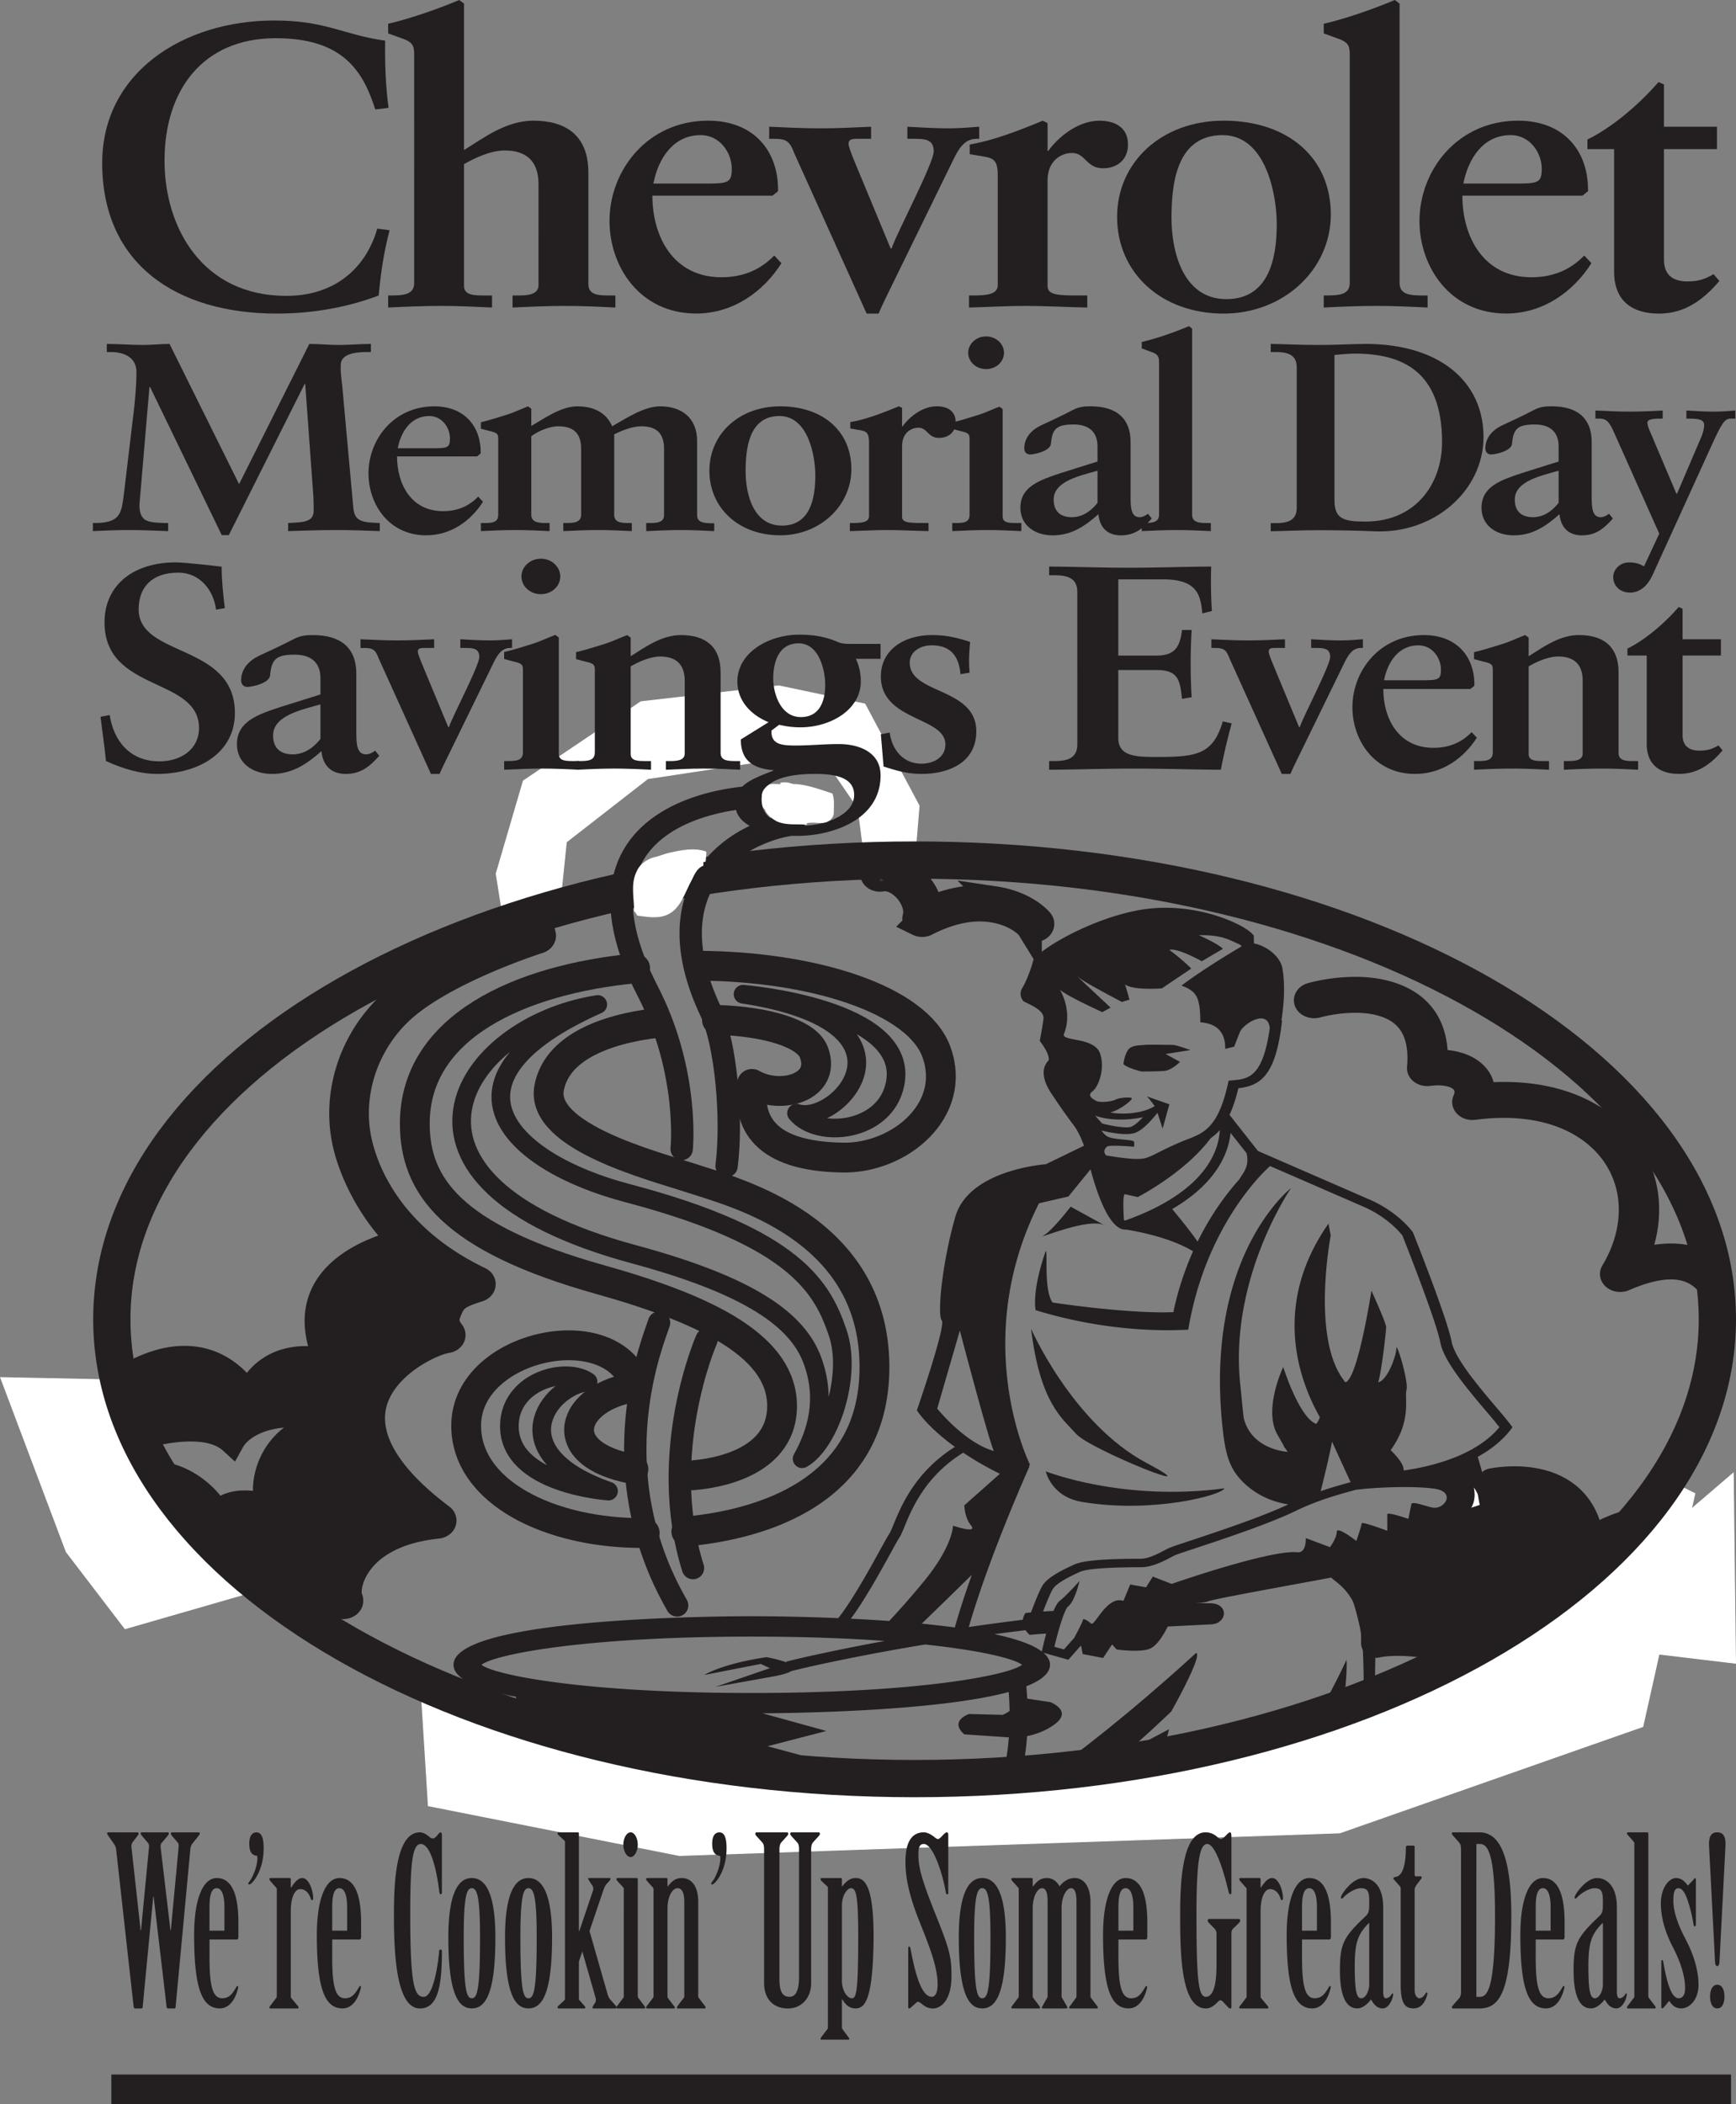
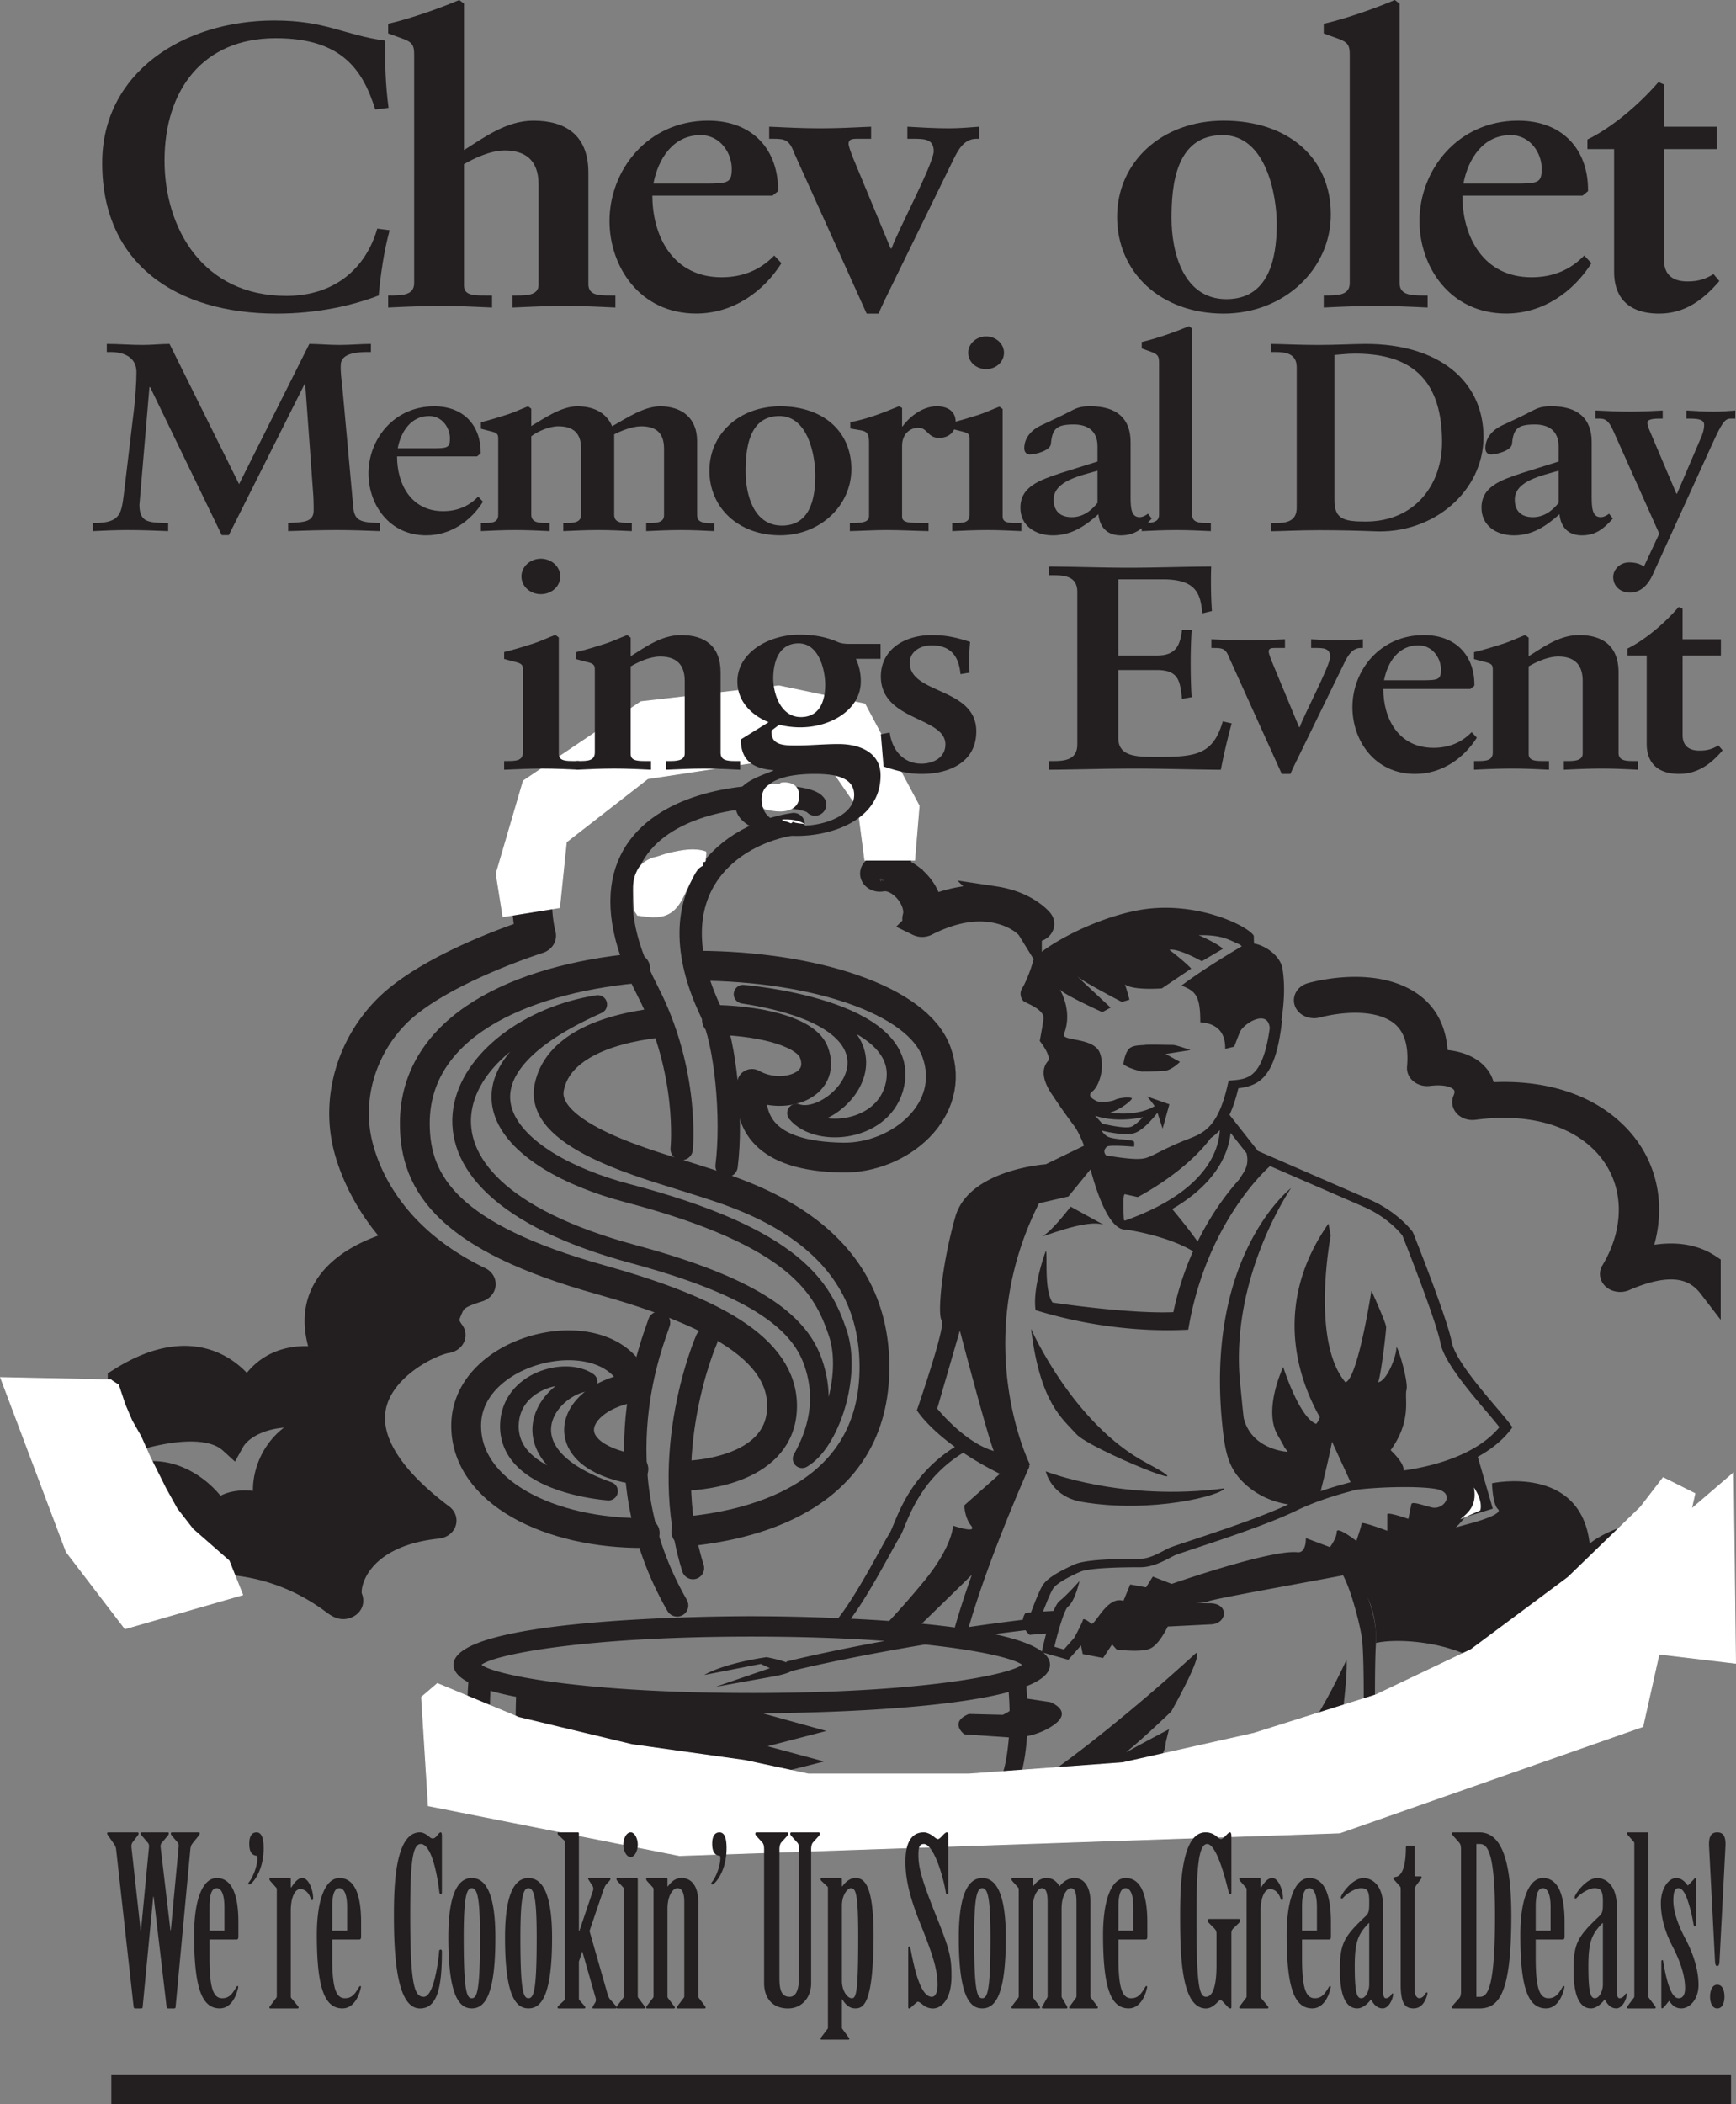
<svg xmlns="http://www.w3.org/2000/svg" width="232.935" height="282.27">
  <rect width="100%" height="100%" fill="#808080" stroke="none" />
  <defs>
    <clipPath id="a">
      <path d="M158 115h74.852v75H158Zm0 0" />
    </clipPath>
    <clipPath id="b">
      <path d="M220 197h12.852v27H220Zm0 0" />
    </clipPath>
    <clipPath id="c">
      <path d="M219 196h13.852v28H219Zm0 0" />
    </clipPath>
    <clipPath id="d">
-       <path d="M0 87h232.852v180H0Zm0 0" />
-     </clipPath>
+       </clipPath>
    <clipPath id="e">
      <path d="M213 55h19.852v25H213Zm0 0" />
    </clipPath>
    <clipPath id="f">
      <path d="M14 278h218.852v4.27H14Zm0 0" />
    </clipPath>
  </defs>
  <path fill="#231f20" d="M172.345 194.137c-.219-.278.09.207 0 0" />
  <path fill="#231f20" d="m202.732 191.73.21-.277-.206-.281c-.445-.61-1.168-1.461-2.008-2.45-2.2-2.59-5.52-6.503-5.945-8.734-.602-3.168-4.996-14.183-5.184-14.648l-.023-.059-.04-.05c-.077-.11-1.964-2.665-5.745-4.317l-15-6.527-3.817-4.844c.438-.934.836-2.098 1.184-3.566 2.914-.364 5.03-1.547 5.87-9.106l-.085-.004c.36-2.34.5-4.7.137-6.945-.254-1.594-2.121-3.059-3.817-3.364a16.132 16.132 0 0 1-.027-1.035c-.809-1.367-7.988-4.855-15.574-3.414-6.926 1.317-13.86 5.688-14.063 6.828-.094.532-.808 2.578-1.414 3.567a1.44 1.44 0 0 0 .102 1.742c.101.227 2.832 1.062 2.73 2.352-.047.605-.504 3.035-.504 3.035s1.313 1.593 1.211 2.578c-1.719 1.746.305 4.402.61 4.855a76.14 76.14 0 0 0 2.73 3.871c.563.743 1.04 1.809 1.39 2.743l-5.132 2.492s-10.32.683-12.14 7.054c-1.821 6.372-2.427 13.2-1.821 13.883.61.684-3.336 12.063-3.336 12.063s1.3 2.148 5.102 4.91c-5.313 3.34-7.192 7.887-8.204 10.344-.242.586-.449 1.09-.613 1.332-.223.336-.644 1.101-1.226 2.156-1.297 2.363-3.688 6.71-5.61 9.137a291.758 291.758 0 0 0-11.601-.258c-4.098 0-40.016.183-40.016 6.515 0 .903.727 1.676 1.984 2.344-.035.488-.07 1.098-.097 1.79l-4.051 1.331s-2.125 2.047.3 2.73c1.321.372 2.727.606 3.739.747.082 2.144.309 4.351.8 6.082h3.079c-.883-2.613-.996-7.774-.805-11.535 1.031.3 2.192.57 3.442.812-.086 2.278-.157 7.012.543 10.723l32.824-.031 7.969-2.02-7.59-2.047 7.89-2.047-8.562-2.367c5.77-.043 23.805-.375 33.023-2.86.059.759.106 1.63.121 2.548-.464.324-.91.515-.91.515l-4.554-.113c-2.73 1.137-.606 2.73-.606 2.73l5.973.407c-.14 1.77-.438 3.945-1 5.285h2.508c.535-1.508.808-3.723.933-5.45 1.074-.218 2.477-.671 3.723-1.605 2.43-1.824-.606-2.96-.606-2.96l-3.093-.466a41.72 41.72 0 0 0-.125-1.656c1.98-.781 3.18-1.73 3.18-2.886 0-.59-.317-1.125-.884-1.614l.352.098 2.43.684.562.16.332-.375 1.367-1.54.227 1.145 2.734.531 1.211-1.82.61.684s3.336.453 4.55-.153c.895-.445 1.68-1.691 2.313-2.933 1.75-.086 5.254-.262 5.832-.29 2.2-.113 2.45-2.94-.356-2.827l-1.761-.036c.66-.015 1.289-.058 1.66-.21.898-.368 10.523-2.063 18.144-3.5 1.114 2.007 2.461 7.214 2.594 9.007.403 5.492-.004 17.88-.004 18.012l1.82-.031c0-.13-.296-12.766 0-17.922.208-3.559-1.44-7.258-2.617-9.406 1.164-.227 2.254-.438 3.227-.637 7.484-1.516 11.328-6.828 11.328-6.828l3.742-1.137-2.02-6.957c1.696-.934 3.262-2.133 4.45-3.684zm-37.613-39.765 2.144 2.722c.414 1.801-.426 2.567-.996 3.532-.004.004 0 .004-.004.004-1.644 1.84-3.742 4.605-5.57 8.328-1.078-1.563-2.762-3.598-3.41-4.371 6.125-3.559 7.582-7.707 7.836-10.215zm-14.188 11.77c-.039-.024-.082-.063-.125-.098-.066-1.075-.18-3.504.137-3.446l1.719.38s6.308-3.223 9.796-7.91a6.52 6.52 0 0 0 1.215-1.075c-.132 2.754-1.87 8.293-12.742 12.148zm-8.183-25.012c1.113-2.743-.145-5.336-.54-5.993.692.766 5.7 3.036 5.7 3.036l1.113-.61s-5.059-4.703-4.352-4.097c.868.746 5.868 3.34 5.868 3.34l1.011-.305c-.304-1.211-.605-2.047-.605-2.047 1.11.836 4.953.531 4.953.531l3.945-2.656s-.91-.984-2.933-2.504c1.113-.305 4.351 1.52 4.351 1.52l2.832-1.672s-.508-.606-3.238-1.82c3.137-.075 4.148.683 5.262 1.14.215.086.375.207.5.344-2.028 1.199-5.492 3.32-8.086 5.27 1.922.757 2.527 1.363 2.527 4.929 3.34.226 3.34 2.73 3.34 3.566l1.21-.304s.653-1.73.81-2.047c.554-1.106 3.703-3.028 3.96-.446-.93 6.63-2.89 6.817-4.964 7.012l-.559.051-.094.422c-1.3 5.844-3.222 6.59-5.449 7.449a32 32 0 0 0-.848.34 42.747 42.747 0 0 0-2.902 1.351c-.883.446-1.52.766-2.07.868-.871.164-2.465.035-5.074-.407-.489-.562-.094-.972.097-1.164.305-.304 3.64 0 3.64 0s.102-.379 0-.683c-.1-.305-2.679-.223-3.538-.684-.348-.183-.621-.515-.809-.805 1.094.266 3.38.73 4.52.301 1.191-.445 2.566-2.148 2.98-2.691l.692 2.133.91-3.262-3.035-1.063c.226.172.789.93 1.062 1.305-1.473.914-3.906 1.2-5.969.863 1.563-.457 3.118-1.824 2.887-1.937-.305-.152-1.621-.078-2.226.226-.606.301-2.125.38-2.528.153-.406-.23-1.316-.684-.508-1.293.809-.606 1.72-3.031 1.012-5.082-.762-2.207-5.16-1.59-4.855-2.578zm4.203 10.937c1.941.672 4.425.63 6.41.195-.54.579-1.137 1.114-1.578 1.282-.645.242-2.602-.094-3.895-.43-.312-.344-.633-.703-.937-1.047zm-21.196 39.285 3.036-10.468s3.64 13.882 4.55 16.156c-3.945-1.137-7.586-5.688-7.586-5.688zm-6.265 19.403c.547-.996.976-1.782 1.176-2.082.218-.325.425-.82.707-1.504.972-2.367 2.789-6.77 7.87-9.899a44.223 44.223 0 0 0 4.919 2.828l-4.766 4.227s0 1.59.91 2.73c.91 1.137-2.43 0-2.43 0s0 2.73-3.94 7.508a108.676 108.676 0 0 1-4.626 5.278 210.17 210.17 0 0 0-5.148-.305c1.687-2.254 3.586-5.613 5.328-8.781zm4.187 9.445c2.063-2 5.086-4.938 6.723-6.555-.84 2.36-1.637 4.774-2.285 7.063-1.434-.192-2.926-.36-4.438-.508zm-22.804 9.3c-22.575 0-34.57-2.421-36.266-3.784 1.695-1.364 13.691-3.782 36.266-3.782 6.945 0 12.89.227 17.84.586-6.188 1.137-10.7 2.157-12.255 2.535-.453.114-.812.2-.953.227l.043.125c-1.09-.43-2.703-.715-2.703-.715-6.07.91-8.347 2.39-8.347 2.39l7.586-1.48 1.214.57-7.28 2.5c.097-.015.972-.175 7.585-1.363 1.406-.25 2.207-.507 2.602-.757l.82-.196c1.953-.48 8.414-1.926 17.09-3.36 7.726.821 12.05 1.942 13.02 2.72-1.696 1.363-13.692 3.785-36.262 3.785zm39.003-5.925-.082.363c-1.257-.96-3.527-1.722-6.363-2.332a270.57 270.57 0 0 1 4.18-.527c.258.39.547.625.547.625a65.792 65.792 0 0 1 2.215-.172 50.661 50.661 0 0 0-.497 2.043zm52.332-18.95c-.964-.179-2.73-.91-2.832-.452-.097.453-.402 1.972-.402 1.972s-2.832-.988-2.832-.61v2.204s-3.441-1.293-3.441-.988c0 .304-.707 2.351-.707 2.351s-2.63-2.047-2.63-1.215c0 .836-.91 2.051-.91 2.051l-3.238-1.215s.09 2.024-1.113 1.899c-3.64-.383-16.89 4.246-16.89 4.246l-2.528-.984-.91 1.441-2.125-.379-.91 2.2c-2.227-.759-3.844 3.488-4.352 3.034-.504-.457-.984-.664-1.062-.55-.07.379-.79 1.734-1.192 2.476l-1.379 1.555-1.277-.36c.555-2.378 1.367-4.996 1.813-5.378.945-.711 1.558-3.446 1.558-3.446-.496.555-1.933 2.118-2.637 2.645-.289.215-.578.723-.851 1.37-.375.02-.875.044-1.403.079.43-1.129 1.012-2.57 1.344-3.07.594-.89 2.899-1.93 3.656-2.27.5-.222 2.22-.601 8.106-.601 1.531 0 3.059-.809 4.074-1.344.16-.086.317-.164.445-.23.223-.114 1.54-.547 2.938-1.012 3.668-1.215 9.805-3.25 13.437-5.016 2.817-1.363 5.68-2.156 7.391-2.625.215-.059.399-.113.567-.16 3.203-.395 8.308-.52 10.699-.121 2.73.457 1.215 2.808-.407 2.504zm-13.476-8.831c.922 2.015 2.195 4.785 2.488 5.43l-.394.109c-.934.258-2.203.61-3.621 1.094.336-1.313 1.097-4.36 1.527-6.633zm9.613 3.86c0-.567-.304-1.31-1.75-2.727 2.883-3.985 1.82-6.942 2.125-8.079.305-1.14-1.363-6.601-1.363-5.578 0 1.024-1.215 4.325-2.43 4.555.457-1.48 1.063-6.828 1.063-7.398 0-.57-1.973-4.895-1.973-4.895s-1.82 11.836-3.488 12.293c-4.703-5.578-1.973-19.688-1.973-19.688l-.305-1.593c-8.23 11.765-3.168 22.383-1.152 25.972-.176.457-.355.786-.516.883-2.285-.902-4.402-7.625-4.402-7.625s-2.73 5.692-.758 9.106c.645 1.113.868 1.53.922 1.664.078.097.211.277.446.61 0 0-4.833-.227-5.907-4.52-.152-1.188-.265-2.598-.468-4.524-1.5-14.234 6.746-26.238 6.828-26.348 0 0-11.985 9.22-9.102 33.004.395 3.25 1.082 4.95 2.774 6.567 1.98 1.89 4.257 2.61 5.945 2.87-3.567 1.684-9.418 3.626-12.953 4.802-1.965.648-2.848.945-3.168 1.105-.145.07-.305.156-.477.246-.855.453-2.152 1.137-3.2 1.137-4.901 0-7.726.242-8.886.762-1.601.722-3.531 1.683-4.23 2.738-.465.695-1.207 2.617-1.61 3.7a15.62 15.62 0 0 0-.746.081 2.122 2.122 0 0 0-.347.906c-2.485.301-4.914.63-7.25.973 2.793-9.676 8.097-21.45 8.156-21.574l-.11-.024.157-.195s-8.196-16.387 1.215-35.047l3.945-.91 2.969-3.644c.851 3.164 2.254 7.175 4.047 7.949l-.04.02s.047.003.13.015c.12.047.245.078.37.09l.223.023.055-.016c1.73.278 5.996 1.106 8.972 2.91a40.475 40.475 0 0 0-2.644 8.165c-5.867.246-15.66-1.203-16.207-1.29-1.215-1.706-.613-6.863-.914-6.906 0 0-1.82 4.86-1.363 7.93 10.015 3.074 18.207 2.734 20.484 2.617 2.426-14.562 10.887-21.875 10.973-21.941l-.036-.024 12.653 5.504c3.148 1.375 4.886 3.5 5.144 3.828.352.887 4.543 11.454 5.106 14.422.472 2.473 3.765 6.356 6.172 9.188a69.697 69.697 0 0 1 1.738 2.101c-3.258 3.954-9.5 5.34-12.844 5.809" />
  <path fill="#231f20" d="M96.017 226.27v-.004c-.02.008 0 .004 0 .004m52.191-61.907-4.55-2.504s-2.426 3.188-3.64 3.871c-1.216.684 6.065-2.503 8.19-1.367m-9.858 13.883s5.577 12.711 15.472 17.98c9.41 5.008-7.586-1.82-9.406-3.867-1.82-2.05-4.856-4.097-6.067-14.113m1.973 19.117s10.316 4.098 23.969 2.278c-.301.91-9.708 3.414-19.114 1.82-4.156-.703-4.855-4.098-4.855-4.098m10.418-54.621s.101-1.137.605-1.894c.508-.758 1.922-.61 2.227-.684.3-.074 3.437 0 3.844 0 .402 0 2.324.684 2.324.684l-3.336.53 1.922 1.063s-1.114 1.137-2.125 1.211c-1.012.078-3.035.078-3.035.078s-1.922-.457-2.426-.988m9.761 78.973c-8.703 7.953-16.41 13.933-20.355 16.617h12.871c3.578-2.422 3.387-4.555 3.387-4.555l.453-1.82s-3.621 1.895-5.797 3.113c2.29-1.824 6.102-5.5 6.102-5.5s4.25-7.511 3.34-7.855m17.042 16.617c1.34-2.363 2.38-6.828 2.38-6.828s.906-6.258.757-8.875c-3.562 7.676-7.383 13.094-9.98 15.703h6.843" />
  <path fill="#fff" d="m195.931 203.805 2.692-1.207s.44-1.16-.856-3.07c.496 2.593-1.016 3.542-1.836 4.277" />
  <path fill="#231f20" d="M200.2 198.957s11.887-2.578 13.102 8.117c2.274-2.047 10.469-5.12 14.867-1.594v12.747s-11.074-2.504-14.566 8.648c-4.703-2.844-9.71-.34-10.922 1.367-1.824-7.625-14.113-8.773-18.058-7.863.304-10.012-7.735-10.574-3.641-10.574 4.098 0 6.879-2.2 10.117-3.563 1.719-.726 6.473-1.972 6.473-1.972s4.199-1.141 3.437-1.82c-.758-.684-.808-3.493-.808-3.493" />
-   <path fill="none" stroke="#231f20" stroke-linecap="round" stroke-linejoin="round" stroke-width="4" d="M200.2 198.957s11.887-2.578 13.102 8.117c2.274-2.047 10.469-5.12 14.867-1.594v12.747s-11.074-2.504-14.566 8.648c-4.703-2.844-9.71-.34-10.922 1.367-1.824-7.625-14.113-8.773-18.058-7.863.304-10.012-7.735-10.574-3.641-10.574 4.098 0 6.879-2.2 10.117-3.563 1.719-.726 6.473-1.972 6.473-1.972s4.199-1.141 3.437-1.82c-.758-.684-.808-3.493-.808-3.493zm0 0" />
  <path fill="#231f20" d="M229.384 169.75a8.36 8.36 0 0 0-1.996-.969c-2.191-.719-4.789-.633-7.746.258 2.719-6.176 1.668-12.703-2.945-17.14-4.121-3.97-10.332-5.766-17.621-5.153.09-1.117-.332-2.156-1.254-2.965-1.145-1.008-2.946-1.523-5.051-1.5.09-3.824-1.297-6.582-4.14-8.191-5.145-2.914-12.38-.863-12.708-.778-.632.168-.96.692-.738 1.165.227.472.922.718 1.555.55h-.004c.07-.015 6.347-1.808 10.437.52 2.399 1.363 3.45 3.941 3.117 7.668-.023.277.122.547.399.734.273.188.648.27 1.012.223 1.906-.238 3.421.043 4.277.793.723.637.887 1.574.441 2.574-.136.305-.047.64.235.883.28.242.707.355 1.129.3 7.101-.949 13.136.579 16.996 4.294 4.625 4.453 5.218 11.32 1.511 17.5-.218.359-.097.785.293 1.05.395.262.97.309 1.426.11 3.457-1.512 6.281-1.926 8.399-1.227 1.164.383 2.156 1.113 2.976 2.18v-2.879" />
  <g clip-path="url(#a)" transform="translate(.087)">
    <path fill="none" stroke="#231f20" stroke-width="3" d="M229.297 169.75a8.36 8.36 0 0 0-1.996-.969c-2.192-.719-4.79-.633-7.746.258 2.718-6.176 1.668-12.703-2.946-17.14-4.12-3.97-10.332-5.766-17.62-5.153.09-1.117-.333-2.156-1.255-2.965-1.144-1.008-2.945-1.523-5.05-1.5.09-3.824-1.297-6.582-4.141-8.191-5.145-2.914-12.379-.863-12.707-.778-.633.168-.961.692-.738 1.165.226.472.922.718 1.554.55h-.004c.07-.015 6.348-1.808 10.438.52 2.398 1.363 3.45 3.941 3.117 7.668-.023.277.121.547.399.734.273.188.648.27 1.011.223 1.907-.238 3.422.043 4.278.793.722.637.886 1.574.441 2.574-.137.305-.047.64.234.883.282.242.707.355 1.13.3 7.1-.949 13.136.579 16.995 4.294 4.625 4.453 5.22 11.32 1.512 17.5-.219.359-.098.785.293 1.05.395.262.969.309 1.426.11 3.457-1.512 6.281-1.926 8.398-1.227 1.164.383 2.157 1.113 2.977 2.18zm0 0" />
  </g>
  <path fill="#231f20" d="M133.466 120.633c-2.734-.414-5.66.039-8.718 1.336-.137-1.57-1.125-3.258-2.672-4.387a5.966 5.966 0 0 0-2.211-1.02c1.367-2.113 1.843-6.406.406-10.113-1.672-4.316-7.176-11.137-25.25-8.3-8.961 1.41-15.605 4.538-19.742 9.3-6.14 7.067-4.848 15.442-4.363 17.664-2.856.95-13.895 4.871-19.125 10.168-4.872 4.934-6.918 12-5.34 18.45.855 3.492 3.136 8.585 7.476 12.87-3.426.86-15.261 4.454-9.953 16.083-7.281-1.707-10.164 2.96-10.621 4.668-1.215-2.164-6.523-8.875-17.145-2.164v8.308s10.622-4.098 14.868-.226c1.52-2.735 7.132-5.122 14.418-2.278-9.106-.113-11.078 8.762-9.106 11.492-2.43-1.25-6.37-1.136-7.133.91-1.062-2.617-6.675-7.964-12.894-4.55v11.43c-.051.015-.102.035-.153.054v1.524c10.446-4.04 20.43-3.063 28.5 2.906.708.523 1.176.87 1.844.558.196-.09.617-.367.36-.945-.32-.723-.164-2.992 1.668-5.2 1.437-1.737 4.363-3.933 10.136-4.53.34-.036.63-.211.739-.457.109-.246.023-.52-.22-.704-7.679-5.757-10.706-11.367-8.745-16.218 1.836-4.551 7.535-7.215 9.492-7.512.289-.043.531-.187.652-.387a.536.536 0 0 0-.039-.62c-1.054-1.388-.722-2.157-.16-3.411.586-1.316 1.496-1.719 3.773-2.45.31-.1.52-.32.551-.573.028-.25-.133-.493-.418-.63-11.226-5.402-14.953-13.5-16.101-18.195-1.489-6.09.433-12.754 5.011-17.39 5.614-5.68 18.91-9.899 19.043-9.942.403-.129.63-.453.54-.773-.028-.094-2.61-9.625 3.98-17.195 3.863-4.442 10.117-7.368 18.578-8.7 14.813-2.324 20.484 2.11 22.629 6.235 2.594 4.984.71 10.379-.293 10.828 0 0 .004-.004.02-.008-.454.125-.692.496-.551.84.144.347.62.547 1.09.46 1.062-.199 2.035.368 2.52.72 1.558 1.14 2.452 3.132 2.034 4.538-.078.274.07.555.38.715a1.17 1.17 0 0 0 1.023 0c3.18-1.625 6.152-2.242 8.836-1.843 3.421.507 4.945 2.312 4.96 2.336v-.004c.274.316.836.406 1.258.203.422-.207.543-.633.27-.946-.09-.105-1.926-2.297-6.102-2.925" />
  <path fill="none" stroke="#231f20" stroke-width="3.5" d="M133.466 120.633c-2.734-.414-5.66.039-8.718 1.336-.137-1.57-1.125-3.258-2.672-4.387a5.966 5.966 0 0 0-2.211-1.02c1.367-2.113 1.843-6.406.406-10.113-1.672-4.316-7.176-11.137-25.25-8.3-8.961 1.41-15.605 4.538-19.742 9.3-6.14 7.067-4.848 15.442-4.363 17.664-2.856.95-13.895 4.871-19.125 10.168-4.872 4.934-6.918 12-5.34 18.45.855 3.492 3.136 8.585 7.476 12.87-3.426.86-15.261 4.454-9.953 16.083-7.281-1.707-10.164 2.96-10.621 4.668-1.215-2.164-6.523-8.875-17.145-2.164v8.308s10.622-4.098 14.868-.226c1.52-2.735 7.132-5.122 14.418-2.278-9.106-.113-11.078 8.762-9.106 11.492-2.43-1.25-6.37-1.136-7.133.91-1.062-2.617-6.675-7.964-12.894-4.55v11.43c-.051.015-.102.035-.153.054v1.524c10.446-4.04 20.43-3.063 28.5 2.906.708.523 1.176.87 1.844.558.196-.09.617-.367.36-.945-.32-.723-.164-2.992 1.668-5.2 1.437-1.737 4.363-3.933 10.136-4.53.34-.036.63-.211.739-.457.109-.246.023-.52-.22-.704-7.679-5.757-10.706-11.367-8.745-16.218 1.836-4.551 7.535-7.215 9.492-7.512.289-.043.531-.187.652-.387a.536.536 0 0 0-.039-.62c-1.054-1.388-.722-2.157-.16-3.411.586-1.316 1.496-1.719 3.773-2.45.31-.1.52-.32.551-.573.028-.25-.133-.493-.418-.63-11.226-5.402-14.953-13.5-16.101-18.195-1.489-6.09.433-12.754 5.011-17.39 5.614-5.68 18.91-9.899 19.043-9.942.403-.129.63-.453.54-.773-.028-.094-2.61-9.625 3.98-17.195 3.863-4.442 10.117-7.368 18.578-8.7 14.813-2.324 20.484 2.11 22.629 6.235 2.594 4.984.71 10.379-.293 10.828 0 0 .004-.004.02-.008-.454.125-.692.496-.551.84.144.347.62.547 1.09.46 1.062-.199 2.035.368 2.52.72 1.558 1.14 2.452 3.132 2.034 4.538-.078.274.07.555.38.715a1.17 1.17 0 0 0 1.023 0c3.18-1.625 6.152-2.242 8.836-1.843 3.421.507 4.945 2.312 4.96 2.336v-.004c.274.316.836.406 1.258.203.422-.207.543-.633.27-.946-.09-.105-1.926-2.297-6.102-2.925zm0 0" />
  <path fill="none" stroke="#231f20" stroke-linecap="round" stroke-linejoin="round" stroke-width="3" d="M88.431 177.414c-.61 2.047-8.195 19.496 2.426 37.93m3.945-35.656s-6.676 15.171-1.82 30.648m4.512-53.938c.812-6.386-.094-16.425-2.121-20.71-7.7-16.274 2.691-23.899 11.113-25.149" />
  <path fill="none" stroke="#231f20" stroke-linecap="round" stroke-linejoin="round" stroke-width="3" d="M109.369 107.922c-1.668-2.504-37.024-3.188-22.457 25.035 5.617 10.879 4.554 21.164 4.554 21.164" />
  <path fill="none" stroke="#231f20" stroke-linecap="round" stroke-linejoin="round" stroke-width="4" d="M85.224 129.89c-15.535 1.5-29.566 7.856-29.566 20.82 0 8.243 4.758 15.302 24.883 20.938 14.75 4.13 24.546 9.149 24.394 17.125-.152 8.114-10.434 9.137-13.168 9.176" />
  <path fill="none" stroke="#231f20" stroke-linecap="round" stroke-linejoin="round" stroke-width="4" d="M84.99 197.063c-11.067-2-8.387-9.801.402-11.032-3.059-9.84-22.656-5.722-22.84 5.035-.152 9.098 11.324 14.692 23.957 14.567" />
  <path fill="none" stroke="#231f20" stroke-linecap="round" stroke-linejoin="round" stroke-width="4" d="M92.091 205.43c7.59-.723 25.418-3.989 25.242-22.325-.175-18.503-18.738-23.144-24.457-25.027-5.109-1.683-20.41-5.566-19.195-12.14.977-5.266 7.2-7.872 14.547-8.735m7.972-.398c6.75.21 12.06 1.843 13.005 4.343 1.753 4.641-4.372 6.48-8.309 4.243-.586 5.07 1.52 9.722 12.207 9.886 7.59.114 15.363-6.336 12.559-14.14-2.555-7.114-16.649-11.516-31.922-11.598" />
-   <path fill="none" stroke="#231f20" stroke-linecap="round" stroke-linejoin="round" stroke-width="2.5" d="M106.873 149.313c5.418 1.906 18.308-12.028-7.172-15.954 0 0 22.488 1.805 20.398 12.051-1.32 6.496-10.36 7.36-13.226 3.903zm-27.965 36.031c-5.41.61-11.918 9.523 2.742 14.668 0 0-13.52-.88-13.3-8.895.16-5.91 7.554-7.847 10.558-5.773zm1.3-50.61c-18.535 2.903-31.48 23.7 4.79 33.496 15.597 4.211 22.039 8.805 24.035 14.313 1.863 5.129.586 9.562-1.407 13.129 3.7-2.09 6.75-11.117 4.778-16.895-2.024-5.918-5.465-12.746-28.223-18.738-16.207-4.266-26.492-15.262-3.973-25.305zm0 0" />
+   <path fill="none" stroke="#231f20" stroke-linecap="round" stroke-linejoin="round" stroke-width="2.5" d="M106.873 149.313c5.418 1.906 18.308-12.028-7.172-15.954 0 0 22.488 1.805 20.398 12.051-1.32 6.496-10.36 7.36-13.226 3.903zm-27.965 36.031c-5.41.61-11.918 9.523 2.742 14.668 0 0-13.52-.88-13.3-8.895.16-5.91 7.554-7.847 10.558-5.773m1.3-50.61c-18.535 2.903-31.48 23.7 4.79 33.496 15.597 4.211 22.039 8.805 24.035 14.313 1.863 5.129.586 9.562-1.407 13.129 3.7-2.09 6.75-11.117 4.778-16.895-2.024-5.918-5.465-12.746-28.223-18.738-16.207-4.266-26.492-15.262-3.973-25.305zm0 0" />
  <path fill="#fff" stroke="#fff" stroke-width=".12" d="m15.869 185.695.91 2.73.91 2.126 1.21 2.125 1.216 2.73 2.125 4.25 1.515 2.73 2.125 2.731 2.43 2.125 2.426 2.125 1.82 4.551-15.777 4.55-7.89-10.316-8.802-23.367 14.868.305" />
  <path fill="#fff" d="m56.568 227.648 2.125-1.82 10.922 4.55 15.176 3.642 15.171 2.125 8.496 1.82h21.543l20.637-1.516 17.598-3.945 16.387-5.16 12.746-6.067 13.047-9.71 9.71-9.407 3.036-3.945 4.25 2.125-6.98 31.254-40.661 14.261-88.61 3.036-33.683-6.676-.91-14.567" />
  <path fill="none" stroke="#fff" stroke-width=".12" d="m56.568 227.648 2.125-1.82 10.922 4.55 15.176 3.642 15.171 2.125 8.496 1.82h21.543l20.637-1.516 17.598-3.945 16.387-5.16 12.746-6.067 13.047-9.71 9.71-9.407 3.036-3.945 4.25 2.125-6.98 31.254-40.661 14.261-88.61 3.036-33.683-6.676zm0 0" />
  <g clip-path="url(#b)" transform="translate(.087)">
    <path fill="#fff" d="m232.48 197.605-8.496 7.286-3.945 16.687 12.746 1.52-.305-25.493" />
  </g>
  <g clip-path="url(#c)" transform="translate(.087)">
    <path fill="none" stroke="#fff" stroke-width=".12" d="m232.48 197.605-8.496 7.286-3.945 16.687 12.746 1.52zm0 0" />
  </g>
  <path fill="#fff" d="m67.494 122.957 7.586-1.215.91-8.8 10.922-8.497 13.96-2.12 10.926 1.21 3.336 4.856.91 6.98 6.676-.004.606-7.277-7.282-13.657-11.53-2.43L86 94.13l-15.777 10.62-3.644 12.442.914 5.766" />
  <path fill="none" stroke="#fff" stroke-width=".12" d="m67.494 122.957 7.586-1.215.91-8.8 10.922-8.497 13.96-2.12 10.926 1.21 3.336 4.856.91 6.98 6.676-.004.606-7.277-7.282-13.657-11.53-2.43L86 94.13l-15.777 10.62-3.644 12.442zm0 0" />
  <g clip-path="url(#d)" transform="translate(.087)">
    <path fill="none" stroke="#231f20" stroke-width="5" d="M122.633 238.574c59.488 0 107.715-27.582 107.715-61.601 0-34.024-48.227-61.606-107.715-61.606-59.488 0-107.715 27.582-107.715 61.606 0 34.02 48.227 61.601 107.715 61.601zm0 0" />
  </g>
  <path fill="#231f20" d="M50.35 14.684c-1.653-5.239-4.407-9.559-13.356-9.559-9.778 0-14.918 6.965-14.918 16.418 0 9.016 5.093 18.145 16.34 18.145 6.425 0 10.648-3.622 12.207-9.02l1.656.215c-.781 2.918-1.196 5.836-1.469 8.75-3.492 1.347-8.219 2.43-13.68 2.43-13.449 0-23.418-6.641-23.418-20.196C13.712 9.77 24.552 2.75 36.81 2.75c6.977 0 9.27 1.941 14.871 2.7-.047 2.968.047 5.991.457 9.019l-1.789.215" />
  <path fill="#231f20" d="M62.26 38.336c0 1.297 1.374 1.297 2.843 1.297h.918v1.617c-2.297-.11-4.543-.215-6.785-.215-2.477 0-4.86.106-7.153.215v-1.617c1.88 0 3.489 0 3.489-1.676V7.34c0-1.188-.184-1.676-1.563-2.16l-1.926-.7V3.184C54.743 2.59 58.685 1.242 61.62 0l.64.484v19.649c2.614-1.621 5.64-3.945 9.309-3.945 4.262 0 7.379 1.89 7.379 6.968v14.965c0 1.512 1.469 1.512 2.937 1.512h.688v1.617c-2.25-.11-4.453-.215-6.742-.215-2.383 0-4.672.106-7.059.215v-1.617h.598c1.191 0 2.89 0 2.89-1.406V24.723c0-3.293-1.836-4.54-4.543-4.54-1.925 0-4.172 1.083-5.457 1.84v16.313m25.413-13.711c.645-3.36 2.664-6.5 6.336-6.5 2.66 0 4.176 2.438 4.176 4.496 0 1.95-.504 2.004-3.719 2.004zm16.215 9.652c-1.887 1.946-4.23 2.914-7.082 2.914-6.469 0-9.27-5.449-9.27-10.949h16.122l.738-.594c.09-5.359-3.219-9.46-9.379-9.46-8.125 0-13.234 6.648-13.234 13.453 0 6.148 4.093 12.414 11.629 12.414 5.004 0 9.05-2.97 11.441-6.75l-.965-1.028m2.715-13.66c-.687-1.84-1.191-2-2.89-2h-.505V17c2.293.105 4.59.215 6.883.215 2.25 0 4.5-.11 6.793-.215v1.617h-1.836c-.734 0-1.191.055-1.191.703 0 .215.226.918.64 1.946l5.004 12.054h.137c.645-2 5.649-11.406 5.649-13.027 0-1.676-1.286-1.676-2.801-1.676h-.735V17c1.883.105 3.72.215 5.555.215 1.379 0 2.711-.11 4.086-.215v1.617h-.367c-1.652 0-2.434 1.457-3.031 2.649l-9.227 18.867c-.277.597-.598 1.238-.871 1.93h-1.61l-9.683-21.446" />
-   <path fill="#231f20" d="M140.564 38.39c0 1.243 1.61 1.243 4.41 1.243h.918v1.617c-2.848-.055-5.648-.215-8.441-.215-2.473 0-4.95.16-7.43.215v-1.617h.598c2.02 0 3.257-.215 3.257-1.403V23.547c0-1.785-.367-2.324-1.835-2.543-.641-.106-1.239-.215-1.926-.324v-1.297c3.168-.54 6.375-1.785 9.808-3.192l.641.329v3.726h.094c1.101-1.566 3.765-4.055 6.882-4.055 2.024 0 3.813.868 3.813 3.192 0 2.055-1.469 3.191-3.352 3.191-2.296 0-2.296-2.054-4.175-2.054-1.426 0-3.262 1.027-3.262 3.671v14.2" />
  <path fill="#231f20" d="M164.048 18.125c5.84 0 7.266 8.055 7.266 11.945 0 4.864-1.195 10.055-6.762 10.055-5.793 0-7.36-6.324-7.36-10.863 0-4.38.552-11.137 6.856-11.137zm-14.156 10.973c0 7.46 5.879 12.965 14.293 12.965 8.094 0 14.383-5.938 14.383-13.29 0-7.566-5.695-12.586-14.383-12.586-8.367 0-14.293 5.614-14.293 12.91" />
  <path fill="#231f20" d="M181.107 7.344c0-1.188-.184-1.672-1.559-2.16-.644-.215-1.289-.485-1.93-.704V3.187c2.66-.593 6.602-1.945 9.536-3.187l.64.484v37.477c0 1.562 1.422 1.672 3.075 1.672h.687v1.617c-2.293-.11-4.539-.215-6.875-.215-2.43 0-4.86.106-7.062.215v-1.617c1.882 0 3.488 0 3.488-1.672V7.344" />
  <path fill="#231f20" d="M196.357 24.625c.644-3.36 2.664-6.5 6.336-6.5 2.66 0 4.176 2.438 4.176 4.496 0 1.95-.504 2.004-3.72 2.004zm16.215 9.652c-1.883 1.946-4.23 2.914-7.078 2.914-6.473 0-9.274-5.449-9.274-10.949h16.121l.739-.594c.09-5.359-3.223-9.46-9.38-9.46-8.124 0-13.234 6.648-13.234 13.453 0 6.148 4.098 12.414 11.63 12.414 5.003 0 9.05-2.97 11.44-6.75l-.964-1.028M230.38 20h-7.113v14.828c0 2.274 1.469 2.922 3.168 2.922 1.469 0 2.387-.324 3.488-.977l.778.922c-2.203 2.586-4.68 4.368-8.075 4.368-4.535 0-6.046-2.59-6.046-5.56V20h-3.582v-1.285c3.214-1.555 6.878-4.63 9.535-7.707l.734.32V17h7.113v3M32.08 64.941l9.425-18.808c1.192 0 2.63.14 4.04.14 1.406 0 2.843-.14 4.222-.14v1.086H49.4c-1.195 0-3.61.07-3.672 1.652-.062.934.09 2.016.184 2.805l1.5 16.469c.183 1.796 1.16 1.94 3.546 2.011v1.086c-1.863-.07-3.824-.144-5.718-.144-2.203 0-4.38.074-6.582.144v-1.086c2.082-.105 3.43-.105 3.43-1.687 0-.434 0-.828-.032-1.766l-1.101-15.172h-.094L30.7 71.781h-.946L20.146 51.93h-.094l-1.344 15.78c0 1.153.305 1.728.825 2.052.613.324 1.437.36 2.539.394h.492v1.086c-1.809-.07-3.613-.144-5.418-.144-1.559 0-3.152.074-4.68.144v-1.086h.551c3.152-.105 3.274-1.332 3.61-3.918l1.19-9.996c.34-2.55.493-4.89.493-6.328 0-2.012-1.715-2.695-3.457-2.695h-.523v-1.086c1.625 0 3.214.14 4.836.14 1.195 0 2.386-.14 3.582-.14L32.08 64.94" />
  <path fill="#231f20" d="M53.369 60.129c.425-2.234 1.773-4.324 4.222-4.324 1.774 0 2.782 1.625 2.782 2.992 0 1.297-.336 1.332-2.477 1.332zm10.793 6.484c-1.25 1.301-2.809 1.953-4.707 1.953-4.313 0-6.18-3.656-6.18-7.347h10.734l.489-.399c.062-3.574-2.137-6.316-6.235-6.316-5.418 0-8.82 4.437-8.82 8.992 0 4.129 2.73 8.313 7.75 8.313 3.332 0 6.023-1.98 7.613-4.508l-.644-.688" />
  <path fill="#231f20" d="M64.525 70.156h.277c1.13 0 2.047 0 2.047-1.082V58.875c0-.574-.058-.793-.945-1.008-.492-.11-.918-.254-1.38-.36v-.866c1.224-.293 2.571-.727 3.602-1.051.915-.29 1.856-.758 2.735-1.086l.426.328v2.313c1.718-1.012 4.02-2.641 6.168-2.641 2.191 0 3.894.832 4.683 2.676 2.024-1.157 4.324-2.676 6.442-2.676 2.859 0 4.957 1.52 4.957 4.66v9.91c0 .938.707 1.082 1.777 1.117h.52v1.051c-1.47-.07-2.965-.144-4.422-.144-1.582 0-3.141.074-4.704.144v-1.086h.551c1.043 0 1.84-.144 1.84-1.047v-8.937c0-2.09-1.07-2.992-3.066-2.992-1.196 0-2.7.613-3.621 1.082v10.777c0 .973.77 1.117 1.84 1.117h.523v1.086c-1.504-.07-3-.144-4.461-.144-1.578 0-3.137.074-4.73.144v-1.086h.488c1.074 0 1.902-.144 1.902-1.117v-8.867c0-2.09-1.07-2.992-3.066-2.992-1.227 0-2.762.687-3.621 1.336v10.523c0 1.082 1.074 1.117 1.996 1.117h.46v1.086c-1.535-.07-3.062-.144-4.554-.144-1.61 0-3.195.074-4.664.144v-1.086m40.062-14.351c3.871 0 4.813 5.382 4.813 7.984 0 3.25-.79 6.715-4.477 6.715-3.84 0-4.875-4.223-4.875-7.258 0-2.926.368-7.441 4.54-7.441zm-9.402 7.332c0 4.984 3.918 8.668 9.496 8.668 5.363 0 9.555-3.973 9.555-8.883 0-5.059-3.793-8.418-9.555-8.418-5.55 0-9.496 3.758-9.496 8.633" />
  <path fill="#231f20" d="M121.04 69.324c0 .832 1.075.832 2.942.832h.61v1.086c-1.9-.035-3.762-.144-5.618-.144-1.64 0-3.285.109-4.941.144v-1.086h.398c1.348 0 2.176-.144 2.176-.937V59.39c0-1.192-.246-1.551-1.227-1.692-.43-.074-.824-.144-1.285-.219v-.859c2.113-.36 4.242-1.187 6.52-2.121l.426.215v2.48h.062c.734-1.043 2.508-2.695 4.59-2.695 1.348 0 2.539.574 2.539 2.121 0 1.363-.977 2.117-2.234 2.117-1.528 0-1.528-1.363-2.782-1.363-.949 0-2.175.684-2.175 2.45v9.5" />
  <path fill="#231f20" d="M134.533 69.293c0 .863.918.863 1.898.863h.61v1.086c-1.528-.07-3.024-.144-4.512-.144-1.645 0-3.227.074-4.758.144v-1.086h.273c1.133 0 2.051 0 2.051-1.078v-10.18c0-.578-.062-.793-.949-1.007-.488-.11-.918-.254-1.375-.36v-.863c1.223-.29 2.57-.719 3.602-1.043.91-.29 1.855-.758 2.734-1.078l.426.32zm-2.219-19.785c-1.336 0-2.402-.969-2.402-2.192 0-1.183 1.066-2.191 2.402-2.191s2.402 1.008 2.402 2.191c0 1.223-1.066 2.192-2.402 2.192m14.949 17.945c-.433.543-1.601 1.922-3.45 1.922-1.538 0-2.433-.797-2.433-2.36 0-2.535 3.696-3.226 5.883-3.878zm0-5.547-4.957 1.559c-2.824.941-5.39 1.812-5.39 4.64 0 2.38 1.957 3.707 4.343 3.707 2.555 0 4.371-1.289 6.125-2.835.153 1.652 1.094 2.835 3.008 2.835 1.89 0 2.961-.933 4.152-2.257l-.52-.653c-.214.22-.733.473-1.1.473-1.102 0-1.223-1.125-1.223-2.684v-7.398c0-3.145-1.856-4.793-5.364-4.793-.8 0-1.507.035-2.398.5-1.512.79-2.988 1.473-4.3 2.082-1.223.582-2.204 1.633-2.204 3.047 0 .543.336.832.766.832.61 0 2.75-.469 2.812-1.45.184-2.03.77-2.574 3.078-2.574 1.817 0 3.172.833 3.172 2.938v2.031" />
  <path fill="#231f20" d="M155.521 48.645c0-.793-.121-1.118-1.04-1.442-.429-.144-.855-.324-1.284-.469v-.863c1.773-.394 4.394-1.293 6.336-2.121l.425.324V69.04c0 1.047.95 1.117 2.051 1.117h.461v1.086c-1.531-.07-3.027-.144-4.578-.144-1.61 0-3.226.074-4.695.144v-1.086c1.254 0 2.324 0 2.324-1.117V48.645m23.535-1.032c.89-.07 1.809-.18 2.73-.18 6.376 0 11.708 2.376 11.708 11.876 0 5.543-3.493 10.652-10.27 10.652-2.879 0-4.168-.324-4.168-2.844zm-8.55 23.649c1.011 0 3.855-.145 6.538-.145 2.72 0 5.508.074 7.254.145 8.094.433 14.758-5.442 14.758-12.637 0-7.52-5.992-12.492-15.8-12.492-1.715 0-3.86.14-6.395.14-2.563 0-5.16-.14-6.356-.14v1.086h.551c1.438 0 2.938.18 2.938 2.05v18.856c0 1.871-1.5 2.05-2.938 2.05h-.55v1.087m38.628-3.809c-.433.543-1.601 1.922-3.449 1.922-1.539 0-2.434-.797-2.434-2.36 0-2.535 3.696-3.226 5.883-3.878zm0-5.547-4.957 1.559c-2.824.941-5.39 1.812-5.39 4.64 0 2.38 1.957 3.707 4.34 3.707 2.558 0 4.374-1.289 6.128-2.835.153 1.652 1.094 2.835 3.008 2.835 1.887 0 2.961-.933 4.153-2.257l-.52-.653c-.215.22-.734.473-1.102.473-1.101 0-1.222-1.125-1.222-2.684v-7.398c0-3.145-1.856-4.793-5.364-4.793-.8 0-1.507.035-2.402.5-1.508.79-2.984 1.473-4.297 2.082-1.226.582-2.203 1.633-2.203 3.047 0 .543.336.832.766.832.61 0 2.75-.469 2.812-1.45.184-2.03.77-2.574 3.078-2.574 1.817 0 3.172.833 3.172 2.938v2.031" />
  <g clip-path="url(#e)" transform="translate(.087)">
    <path fill="#231f20" d="M224.848 66.215h.09l3.117-7.285c.336-.72.52-1.368.52-1.946 0-.722-.856-.828-1.864-.828h-.52v-1.09c1.254.075 2.473.149 3.696.149.945 0 1.953-.074 2.867-.149v1.09h-.668c-.734 0-1.16.649-2.32 3.172l-8.102 17.777c-.582 1.301-1.59 2.387-3.031 2.387-1.313 0-2.262-.867-2.262-2.097 0-.977.887-1.954 2.14-1.954.856 0 1.41.184 1.989.543l2.05-4.398-6.027-13.484c-.613-1.407-1.011-1.946-1.93-1.946h-.609v-1.09c1.559.075 3.059.149 4.621.149 1.47 0 2.934-.074 4.407-.149v1.09h-.336c-.614 0-1.715 0-1.715.54 0 .324.183.827.398 1.296l3.489 8.223" />
  </g>
-   <path fill="#231f20" d="M28.982 81.773c-.297-2.539-2.113-4.96-5.063-4.96-3.421 0-5.312 1.835-5.312 4.921 0 6.485 12.91 4.532 12.91 13.907 0 5.39-4.91 8.171-10.422 8.171-2.422 0-4.746-.765-6.87-1.726-.2-1.992-.5-3.945-.731-5.938l1.226-.234c.5 3.32 2.594 6.211 6.676 6.211 2.953 0 5.309-1.68 5.309-4.453 0-6.914-12.68-4.766-12.68-14.18 0-5.078 3.953-8.055 9.527-8.055 1.23 0 4.867.418 6.188.575 0 1.816.195 3.691.426 5.566l-1.184.195m14.016 17.348c-.465.582-1.73 2.067-3.727 2.067-1.664 0-2.629-.86-2.629-2.536 0-2.73 3.992-3.468 6.356-4.172zm0-5.969-5.36 1.68c-3.058 1.012-5.847 1.95-5.847 4.988 0 2.563 2.125 3.993 4.714 3.993 2.766 0 4.727-1.391 6.625-3.055.164 1.781 1.184 3.055 3.262 3.055 2.047 0 3.207-1.004 4.5-2.434l-.562-.7c-.23.235-.797.509-1.196.509-1.191 0-1.324-1.211-1.324-2.887v-7.953c0-3.383-2.012-5.16-5.812-5.16-.864 0-1.63.039-2.594.539-1.633.851-3.23 1.582-4.656 2.242-1.329.625-2.395 1.754-2.395 3.273 0 .586.367.899.832.899.664 0 2.988-.508 3.055-1.559.199-2.184.832-2.77 3.328-2.77 1.965 0 3.43.899 3.43 3.16v2.18m7.832-4.797c-.5-1.324-.864-1.44-2.09-1.44h-.364V85.75c1.657.078 3.313.156 4.973.156 1.621 0 3.246-.078 4.906-.156v1.164h-1.328c-.531 0-.863.04-.863.508 0 .156.168.664.465 1.402l3.613 8.7h.102c.464-1.446 4.07-8.231 4.07-9.403 0-1.207-.926-1.207-2.016-1.207h-.53V85.75c1.355.078 2.679.156 4 .156.991 0 1.948-.078 2.94-.156v1.164h-.265c-1.188 0-1.75 1.055-2.18 1.91l-6.648 13.614c-.2.43-.434.886-.633 1.374h-1.16L50.83 88.356" />
  <path fill="#231f20" d="M74.978 101.148c0 .938.996.938 2.055.938h.664v1.164c-1.656-.078-3.278-.156-4.895-.156-1.777 0-3.496.078-5.156.156v-1.164h.3c1.227 0 2.22 0 2.22-1.172V89.88c0-.625-.067-.86-1.028-1.094-.531-.117-.996-.273-1.492-.39v-.934c1.328-.313 2.785-.781 3.906-1.133.989-.312 2.008-.816 2.965-1.168l.461.352zM72.572 79.7c-1.45 0-2.606-1.054-2.606-2.379 0-1.289 1.157-2.379 2.606-2.379 1.449 0 2.605 1.09 2.605 2.38 0 1.324-1.156 2.378-2.605 2.378" />
  <path fill="#231f20" d="M77.294 102.086h.297c1.227 0 2.223 0 2.223-1.168V89.895c0-.625-.066-.86-1.027-1.094-.532-.114-.996-.27-1.493-.387v-.934c1.325-.312 2.782-.777 3.903-1.128.988-.309 2.011-.817 2.969-1.165l.46.348v2.488c1.895-1.168 4.09-2.835 6.75-2.835 3.07 0 5.313 1.359 5.313 5.015v10.793c0 1.09 1.059 1.09 2.121 1.09h.496v1.164c-1.625-.078-3.21-.156-4.86-.156-1.714 0-3.37.078-5.097.156v-1.164h.43c.867 0 2.097 0 2.097-1.012v-9.738c0-2.379-1.332-3.273-3.293-3.273-1.398 0-3.027.777-3.957 1.324v11.761c0 .938.997.938 2.059.938h.668v1.164c-1.664-.078-3.289-.156-4.902-.156-1.782 0-3.5.078-5.157.156v-1.164" />
  <path fill="#231f20" d="M114.61 106.633c0 2.707-3.987 4.117-6.89 4.117-3.168 0-5.515-.863-5.515-3.488 0-2.98 4.382-3.45 7.086-3.45 2.324 0 5.32.274 5.32 2.82zm-15.206-7.445c0 2.64 1.414 3.886 4.347 4.117v.078c-3.195 1.215-5.074 1.996-5.074 4.582 0 2.898 4.219 4.16 8.278 4.16 4.593 0 11.199-2.082 11.199-8.117 0-2.996-2.684-4.203-5.653-4.203-1.878 0-3.777.195-5.68.195-1.702 0-3.429-.04-3.3-2.012l1.031-.77c.934.227 1.871.344 2.836.344 4.094 0 8.113-2.39 8.113-6.14a7.042 7.042 0 0 0-.656-3.047h3.309v-2h-3.738c-.66 0-1.418 0-1.946-.234-1.68-.735-3.281-1.008-5.25-1.008-3.996 0-8.281 2.351-8.281 6.289 0 2.539 1.75 4.453 4.187 5.453zm4.347-8.157c0-1.992.602-4.734 3.403-4.734 2.77 0 3.57 3.64 3.57 5.555 0 1.953-.601 4.335-3.27 4.335-2.734 0-3.703-3.203-3.703-5.156m25.125-.605c-.199-2.188-1.128-3.864-3.882-3.864-1.465 0-2.926.82-2.926 2.34 0 4.25 8.93 3.278 8.93 9.203 0 4.215-3.747 5.707-7.336 5.707-2.094 0-3.618-.535-5.106-.992l-.363-4.324 1.191-.234c.266 2.148 1.688 4.175 4.242 4.175 1.665 0 3.227-.859 3.227-2.574 0-3.746-8.66-3.12-8.66-9.129 0-3.43 2.914-5.546 6.898-5.546 1.93 0 3.453.382 5.078.917-.132 1.395-.199 2.758-.066 4.125l-1.227.196m11.895 11.66h.598c1.558 0 3.183-.195 3.183-2.23V79.39c0-2.032-1.625-2.227-3.183-2.227h-.598V76c2.621 0 7.094.156 10.707.156 3.645 0 8.121-.156 11.04-.156-.067 1.672-.036 4.246.097 5.965l-1.293.312c-.23-2.539-.73-4.566-5.27-4.566h-6v10.227h5.137c2.586 0 3.148-1.329 3.414-3.434h1.293a71.091 71.091 0 0 0-.133 4.558c0 1.477.035 2.965.133 4.454l-1.293.234c-.266-2.348-.398-3.875-3.379-3.875h-5.172v9.117c0 2.543 2.52 2.543 5.27 2.543 5.172 0 7.457-.312 8.75-4.773l1.195.273a83.998 83.998 0 0 0-1.457 6.215c-2.754 0-7.727-.156-11.605-.156-3.875 0-8.98.156-11.434.156v-1.164" />
  <path fill="#231f20" d="M164.994 88.355c-.5-1.324-.864-1.44-2.09-1.44h-.363V85.75c1.656.078 3.312.156 4.972.156 1.625 0 3.246-.078 4.903-.156v1.164h-1.325c-.531 0-.86.04-.86.508 0 .156.165.664.462 1.402l3.613 8.7h.102c.465-1.446 4.07-8.231 4.07-9.403 0-1.207-.926-1.207-2.016-1.207h-.53V85.75c1.355.078 2.679.156 4 .156.991 0 1.948-.078 2.94-.156v1.164h-.265c-1.188 0-1.75 1.055-2.18 1.91l-6.648 13.614c-.2.43-.434.886-.633 1.374h-1.16l-6.992-15.457m20.714 2.895c.47-2.422 1.934-4.688 4.602-4.688 1.934 0 3.035 1.758 3.035 3.243 0 1.406-.367 1.445-2.699 1.445zm11.758 6.96c-1.363 1.4-3.058 2.103-5.12 2.103-4.704 0-6.735-3.93-6.735-7.899h11.687l.532-.43c.066-3.859-2.325-6.796-6.786-6.796-5.898 0-9.578 4.773-9.578 9.675 0 4.438 2.95 8.95 8.41 8.95 3.637 0 6.559-2.141 8.286-4.864l-.696-.738" />
  <path fill="#231f20" d="M197.783 102.086h.3c1.227 0 2.22 0 2.22-1.168V89.895c0-.625-.067-.86-1.028-1.094-.527-.114-.992-.27-1.492-.387v-.934c1.328-.312 2.785-.777 3.906-1.128.988-.309 2.012-.817 2.965-1.165l.46.348v2.488c1.9-1.168 4.094-2.835 6.755-2.835 3.07 0 5.308 1.359 5.308 5.015v10.793c0 1.09 1.063 1.09 2.125 1.09h.496v1.164c-1.625-.078-3.215-.156-4.859-.156-1.715 0-3.371.078-5.102.156v-1.164h.434c.863 0 2.094 0 2.094-1.012v-9.738c0-2.379-1.328-3.273-3.293-3.273-1.395 0-3.024.777-3.957 1.324v11.761c0 .938 1 .938 2.062.938h.668v1.164c-1.664-.078-3.289-.156-4.902-.156-1.781 0-3.5.078-5.16.156v-1.164m33.125-14.152h-5.14V98.59c0 1.633 1.062 2.097 2.288 2.097 1.059 0 1.723-.23 2.52-.699l.562.66c-1.59 1.875-3.379 3.16-5.832 3.16-3.262 0-4.351-1.87-4.351-4.011V87.934h-2.586V87c2.32-1.133 4.96-3.355 6.87-5.578l.528.234v4.094h5.14v2.184M18.388 245.785c.106 0 .215.031.215.125s-.027.192-.137.317l-.695.914a.984.984 0 0 0-.133.629l1.23 11.152h.055l1.07-11.152c.028-.223-.027-.442-.132-.567l-.832-.976c-.078-.094-.16-.192-.16-.317 0-.094.082-.125.214-.125h3.383c.106 0 .188.031.188.125 0 .125-.055.223-.16.348l-.856 1.008c-.055.093-.11.28-.082.535l1.313 11.12h.054l1.043-11.151c.028-.254 0-.473-.082-.567l-.828-.976a.464.464 0 0 1-.133-.317c0-.094.133-.125.239-.125h3.453c.105 0 .187.031.187.125a.434.434 0 0 1-.11.285l-.91 1.133c-.132.188-.214.473-.241.723l-1.98 21.168c0 .129-.083.191-.216.191h-.777c-.106 0-.188-.062-.211-.191l-1.742-14.805h-.055l-1.418 14.805c0 .129-.082.191-.215.191h-.777c-.106 0-.188-.062-.215-.191L15.58 248.05a1.528 1.528 0 0 0-.293-.723l-.727-1.039c-.105-.156-.187-.254-.187-.379 0-.094.109-.125.214-.125h3.801m9.722 13.189v-3.145c0-1.668.27-2.55.973-2.55.649 0 1.028.882 1.028 2.55v3.145zm0 1.187h3.634c.187 0 .242-.156.242-.375v-1.945c0-4.594-1.34-5.926-2.903-5.926-1.87 0-3.035 2.844-3.035 7.621 0 7.031 1.004 9.867 3.442 9.867 1.316 0 2.148-1.297 2.468-2.804.028-.13 0-.192-.078-.192-.082 0-.136.063-.187.16-.563.973-.992 1.473-1.88 1.473-1.241 0-1.702-1.504-1.702-5.46v-2.419m7.265-12.23c0 3.117-1.585 4.851-1.93 4.851a.13.13 0 0 1-.132-.125c0-.129.266-.379.394-.633.715-1.289.926-2.644.793-3.086-.765-.062-1.054-.628-1.054-1.636 0-.852.261-1.512.976-1.512.688 0 .953.785.953 2.14m3.641 19.751c0 .125 0 .218.027.285l.91 1.098c.079.062.106.16.106.222 0 .094-.055.125-.16.125h-3.586c-.11 0-.16-.031-.16-.125 0-.062.023-.16.105-.223l.828-1.097c.055-.067.055-.16.055-.285v-14.246c0-.125-.027-.188-.105-.25l-.778-.887a.405.405 0 0 1-.105-.254c0-.098.05-.129.16-.129h2.57c.078 0 .133.066.133.191v1.079h.055c.426-.637.883-1.27 1.496-1.27.887 0 1.45 1.68 1.45 2.684 0 .16-.028.285-.138.285-.105 0-.16-.125-.21-.285-.297-.848-.833-1.196-1.395-1.196-.777 0-1.258 1.29-1.258 2.895v11.383m5.559-8.707v-3.145c0-1.668.27-2.55.972-2.55.649 0 1.028.882 1.028 2.55v3.145zm0 1.187h3.632c.188 0 .243-.156.243-.375v-1.945c0-4.594-1.336-5.926-2.903-5.926-1.87 0-3.035 2.844-3.035 7.621 0 7.031 1.004 9.867 3.442 9.867 1.32 0 2.148-1.297 2.468-2.804.028-.13 0-.192-.078-.192-.082 0-.137.063-.187.16-.563.973-.992 1.473-1.88 1.473-1.241 0-1.702-1.504-1.702-5.46v-2.419m14.718-6.347c0 .156-.05.285-.148.285-.125 0-.176-.16-.2-.348-.323-2.648-1.109-6.402-2.491-6.402-1.192 0-1.41 2.996-1.41 9.648 0 9.465.597 10.852 1.816 10.852 1.492 0 2.058-5.805 2.058-6.086 0-.16.075-.254.2-.254s.175.094.175.285c0 4.668-.562 7.617-2.949 7.617-3.14 0-3.488-7.176-3.488-12.445 0-3.88.133-11.18 3.488-11.18.434 0 .895.281 1.301.63a.63.63 0 0 0 .46.187c.138 0 .325-.125.517-.348.164-.219.37-.469.496-.469.152 0 .175.219.175.531v7.496m4.008 14.228c-.703 0-1.082-1.067-1.082-8.134 0-5.465.38-6.629 1.082-6.629.73 0 1.106 1.164 1.106 6.63 0 7.066-.375 8.132-1.106 8.132zm0-16.126c-1.715 0-3.144 1.805-3.144 7.992 0 7.758 1.43 9.496 3.144 9.496 1.742 0 3.168-1.738 3.168-9.496 0-6.187-1.426-7.992-3.168-7.992m7.602 16.126c-.7 0-1.078-1.067-1.078-8.134 0-5.465.379-6.629 1.078-6.629.73 0 1.11 1.164 1.11 6.63 0 7.066-.38 8.132-1.11 8.132zm0-16.126c-1.715 0-3.14 1.805-3.14 7.992 0 7.758 1.425 9.496 3.14 9.496 1.742 0 3.172-1.738 3.172-9.496 0-6.187-1.43-7.992-3.172-7.992m6.773 7.109h.055l1.82-5.382a.757.757 0 0 0-.078-.723l-.512-.79c-.027-.062-.05-.093-.05-.124 0-.063.023-.094.132-.094h2.758c.078 0 .106.031.106.125 0 .063-.028.125-.133.254l-.48.535c-.137.188-.215.407-.325.692l-1.87 5.507 2.433 8.497c.082.285.215.535.297.632l.75.848a.336.336 0 0 1 .132.254c0 .094-.054.156-.132.156h-2.973c-.11 0-.11-.062-.11-.125 0-.062.055-.16.11-.254l.293-.472a.881.881 0 0 0 .027-.536l-1.793-6.261-.457 1.351v4.973c0 .098.028.191.11.254l.64.723c.055.062.11.16.11.222 0 .094-.082.125-.164.125h-3.399c-.105 0-.16-.031-.16-.125 0-.062.027-.16.105-.222l.778-.723c.082-.063.11-.156.11-.254v-20.977a.302.302 0 0 0-.11-.25l-.778-.726a.297.297 0 0 1-.105-.223c0-.093.055-.125.16-.125h2.57c.106 0 .133.063.133.188v13.05m6.023-5.601c0-.129-.023-.192-.077-.254l-.805-.879c-.055-.098-.106-.191-.106-.254 0-.094.079-.125.16-.125h2.57c.079 0 .134.063.134.188v15.582c0 .125 0 .218.054.28l.828 1.103c.055.062.11.16.11.222 0 .094-.055.125-.16.125h-3.535c-.082 0-.16-.031-.16-.125 0-.062.05-.16.105-.222l.832-1.102c.05-.063.05-.156.05-.281zm1.876-5.98c0 .812-.422 1.656-.953 1.656-.559 0-.985-.844-.985-1.657 0-.843.426-1.656.985-1.656.53 0 .953.813.953 1.656m3.988 5.582h.055c.484-.601.937-1.109 1.851-1.109 1.336 0 2.219 1.11 2.219 3.219v12.547c0 .125 0 .218.055.285l.832 1.098c.05.062.105.16.105.222 0 .094-.078.125-.16.125h-3.535c-.106 0-.16-.031-.16-.125 0-.062.054-.16.105-.223l.832-1.097c.055-.067.055-.16.055-.285v-12.578c0-1.196-.297-1.825-.914-1.825-.64 0-1.34 1.04-1.34 2.739v11.664c0 .125 0 .218.027.285l.832 1.098c.078.062.133.16.133.222 0 .094-.078.125-.16.125h-3.535c-.106 0-.16-.031-.16-.125 0-.062.027-.16.105-.223l.832-1.097c.055-.067.055-.16.055-.285v-14.243c0-.128-.027-.19-.082-.253l-.805-.887c-.05-.098-.105-.192-.105-.254 0-.098.082-.129.16-.129h2.57c.11 0 .133.066.133.191v.918m7.926-5.093c0 3.117-1.586 4.851-1.93 4.851a.127.127 0 0 1-.129-.125c0-.129.262-.379.395-.633.715-1.289.925-2.644.793-3.086-.766-.062-1.059-.628-1.059-1.636 0-.852.266-1.512.98-1.512.688 0 .95.785.95 2.14m5.035.126c0-.38-.055-.696-.215-.883l-.828-.914c-.082-.094-.137-.188-.137-.285 0-.094.055-.188.16-.188h4.098c.105 0 .16.094.16.188 0 .097-.055.191-.133.285l-.828.914c-.136.187-.219.504-.219.883v17.144c0 1.387.11 2.649 1.368 2.649.992 0 1.261-1.262 1.261-2.649v-17.144c0-.38-.054-.696-.214-.883l-.832-.914c-.079-.094-.133-.188-.133-.285 0-.094.054-.188.16-.188h3.66c.105 0 .16.094.16.188 0 .097-.055.191-.133.285l-.828.914c-.136.187-.215.504-.215.883v17.965c0 1.953-1.28 3.39-3.101 3.39-2.113 0-3.211-1.437-3.211-3.39v-17.965m10.441 7.578c0-1.54.809-2.356 1.188-2.356.676 0 1 .66 1 6.473 0 7.566-.27 8.29-.863 8.29-.594 0-1.325-1.005-1.325-2.325zm-1.875 16.265c0 .098 0 .223-.054.254l-.829 1.098c-.082.098-.105.16-.105.254 0 .062.05.094.16.094h3.54c.081 0 .163-.032.163-.094 0-.094-.054-.156-.136-.254l-.836-1.137c-.028-.03-.028-.156-.028-.254v-3.66h.055c.406.633.89 1.203 1.754 1.203 1.172 0 2.387-.793 2.441-9.652 0-7.012-1.27-7.836-2.414-7.836-.781 0-1.324.508-1.781 1.11h-.055v-.919c0-.125-.054-.19-.132-.19h-2.57c-.11 0-.16.03-.16.128a.4.4 0 0 0 .105.254l.777.726c.078.036.105.13.105.223v18.652m16.149-17.96c0 .097-.055.16-.164.16-.078 0-.133-.098-.16-.223-.426-2.555-1.711-6.527-2.958-6.527-.671 0-.726.66-.726 1.48 0 1.547.351 3.094 2.332 8.043 1.89 4.668 2.105 5.711 2.105 8.2 0 3.34-1.484 4.34-2.48 4.34-.723 0-1.18-.345-1.48-.595-.293-.218-.458-.312-.536-.312-.105 0-.32.219-.855.687-.11.094-.215.22-.32.22-.106 0-.133-.063-.133-.157v-7.934c0-.097.027-.222.133-.222.078 0 .132.125.16.222.48 2.524 1.308 6.528 2.87 6.528.509 0 .778-.664.778-1.641 0-2.113-.805-4.414-2.332-8.2-1.445-3.597-1.98-5.991-1.98-8.296 0-2.988 1.097-3.926 2.464-3.926.508 0 1.098.344 1.516.719.133.094.293.187.399.187.109 0 .375-.218.617-.5.242-.25.402-.406.562-.406.133 0 .188.156.188.344v7.808m4.554 14.103c-.703 0-1.082-1.067-1.082-8.134 0-5.465.38-6.629 1.082-6.629.73 0 1.106 1.164 1.106 6.63 0 7.066-.375 8.132-1.106 8.132zm0-16.126c-1.714 0-3.144 1.805-3.144 7.992 0 7.758 1.43 9.496 3.144 9.496 1.743 0 3.168-1.738 3.168-9.496 0-6.187-1.425-7.992-3.168-7.992m4.899 1.524c0-.13-.027-.192-.082-.254l-.8-.887c-.056-.098-.11-.192-.11-.254 0-.098.082-.129.16-.129h2.574c.106 0 .133.066.133.191v.918h.05c.481-.601.934-1.109 1.84-1.109.833 0 1.368.508 1.715 1.11.48-.602 1.121-1.11 2.028-1.11 1.207 0 2.117 1.11 2.117 3.219v12.547c0 .125 0 .218.05.285l.833 1.098c.078.062.105.16.105.222 0 .094-.054.125-.16.125h-3.531c-.078 0-.16-.031-.16-.125 0-.062.054-.16.136-.222l.797-1.098c.055-.067.055-.16.055-.285v-12.578c0-1.196-.215-1.825-.746-1.825-.563 0-1.254 1.04-1.254 2.739v11.664c0 .125 0 .218.05.285l.641 1.098a.37.37 0 0 1 .082.222c0 .094-.054.125-.16.125h-3.101c-.082 0-.16-.031-.16-.125 0-.062.054-.16.105-.222l.613-1.098c.055-.067.055-.16.055-.285v-12.578c0-1.196-.215-1.825-.746-1.825-.59 0-1.254 1.04-1.254 2.739v11.664c0 .125 0 .218.05.285l.829 1.098c.055.062.105.16.105.222 0 .094-.05.125-.16.125h-3.531c-.078 0-.16-.031-.16-.125 0-.062.054-.16.11-.222l.827-1.098c.055-.067.055-.16.055-.285v-14.243m13.379 5.536v-3.145c0-1.668.27-2.55.972-2.55.649 0 1.028.882 1.028 2.55v3.145zm0 1.187h3.633c.187 0 .242-.156.242-.375v-1.945c0-4.594-1.34-5.926-2.903-5.926-1.87 0-3.035 2.844-3.035 7.621 0 7.031 1.004 9.867 3.442 9.867 1.316 0 2.148-1.297 2.468-2.804.028-.13 0-.192-.082-.192-.078 0-.132.063-.187.16-.559.973-.988 1.473-1.875 1.473-1.246 0-1.703-1.504-1.703-5.46v-2.419m13.156-.797c0-.316-.11-.504-.293-.695l-.746-.754c-.106-.129-.133-.191-.133-.316s.078-.192.215-.192h3.945c.11 0 .188.067.188.192s-.051.187-.133.316l-.777.754c-.188.16-.266.379-.266.695v9.89c0 .095-.055.157-.133.157a.383.383 0 0 1-.27-.125l-.8-.844c-.106-.093-.156-.125-.266-.125-.078 0-.16.032-.265.125-.559.594-1.09.97-1.676.97-3.332 0-3.465-7.177-3.465-12.446 0-3.88.133-11.18 3.41-11.18.88 0 1.41.469 1.676.719.11.094.293.187.402.187.133 0 .399-.218.668-.5.239-.25.399-.406.532-.406.132 0 .187.219.187.531v7.559c0 .125-.055.223-.133.223-.11 0-.187-.13-.242-.317-.559-2.367-1.707-6.433-2.875-6.433-1.121 0-1.437 2.996-1.437 9.648 0 9.086.316 10.852 1.277 10.852.824 0 1.41-1.2 1.41-4.196v-4.289" />
  <path fill="#231f20" d="M169.146 267.68c0 .125 0 .218.027.285l.91 1.098c.079.062.106.16.106.222 0 .094-.05.125-.16.125h-3.586c-.11 0-.16-.031-.16-.125 0-.062.027-.16.105-.223l.832-1.097c.051-.067.051-.16.051-.285v-14.246c0-.125-.027-.188-.106-.25l-.777-.887a.429.429 0 0 1-.105-.254c0-.098.05-.129.16-.129h2.57c.078 0 .133.066.133.191v1.079h.055c.425-.637.882-1.27 1.5-1.27.882 0 1.445 1.68 1.445 2.684 0 .16-.027.285-.133.285-.11 0-.164-.125-.215-.285-.297-.848-.832-1.196-1.394-1.196-.778 0-1.258 1.29-1.258 2.895v11.383m5.559-8.707v-3.145c0-1.668.273-2.55.976-2.55.649 0 1.024.882 1.024 2.55v3.145zm0 1.187h3.636c.188 0 .239-.156.239-.375v-1.945c0-4.594-1.336-5.926-2.899-5.926-1.875 0-3.035 2.844-3.035 7.621 0 7.031 1.004 9.867 3.437 9.867 1.32 0 2.149-1.297 2.473-2.804.024-.13 0-.192-.082-.192s-.133.063-.187.16c-.563.973-.993 1.473-1.88 1.473-1.241 0-1.702-1.504-1.702-5.46v-2.419m9.015 6.028c0 .878-.48 1.851-1.062 1.851-.586 0-.88-.723-.88-4.3 0-3.204.427-4.305 1.888-5.782h.054zm1.875-10.333c0-3.242-1.687-3.94-2.648-3.94-1.492 0-3.024 2.214-3.024 2.589 0 .094.028.156.082.156.078 0 .16-.031.215-.094.48-.566 1.61-1.289 2.383-1.289.852 0 1.117.348 1.117 1.73 0 1.286 0 1.571-.531 2.071-2.941 2.766-3.399 3.707-3.399 7.227 0 4.304 1.29 5.097 2.333 5.097.718 0 1.41-.632 1.84-1.203.32.57.75 1.203 1.577 1.203.672 0 1.286-.949 1.395-1.863 0-.094-.027-.156-.082-.156-.05 0-.078.062-.133.125-.215.375-.508.531-.777.531-.242 0-.348-.375-.348-.785v-11.398m4.219 11.05c0 .66.27 1.133.644 1.133.32 0 .668-.344.829-.66.054-.063.109-.125.16-.125.054 0 .11.094.082.187-.188.883-.723 1.961-1.848 1.961s-1.738-.601-1.738-3.187v-12.758c0-.129 0-.316-.082-.41l-.778-.883c-.054-.062-.132-.125-.132-.187 0-.094.105-.192.375-.223 1.175-.25 1.312-2.645 1.312-3.906 0-.157.078-.282.215-.282h.8c.11 0 .16.063.16.22v3.624c0 .156.028.281.216.281h.617c.133 0 .16.223 0 .38l-.617.82c-.082.156-.215.343-.215.566v13.45m8.286-19.559h.476c1.039 0 2.023 1.199 2.023 9.648 0 9.652-.984 10.852-2.023 10.852h-.477zm-2.063 19.804c0 .38-.055.664-.243.883l-.804.906c-.051.125-.188.188-.188.282 0 .093.055.187.164.187h3.532c2.687 0 4.289-2.129 4.289-12.414 0-8.168-1.602-11.21-4.29-11.21h-3.53c-.11 0-.165.093-.165.187 0 .093.137.187.188.28l.804.907c.188.219.243.504.243.883v19.11m10.023-8.18v-3.145c0-1.668.27-2.55.973-2.55.648 0 1.027.882 1.027 2.55v3.145zm0 1.187h3.633c.187 0 .242-.156.242-.375v-1.945c0-4.594-1.34-5.926-2.902-5.926-1.871 0-3.035 2.844-3.035 7.621 0 7.031 1.003 9.867 3.44 9.867 1.321 0 2.15-1.297 2.47-2.804.027-.13 0-.192-.078-.192-.082 0-.137.063-.188.16-.562.973-.992 1.473-1.879 1.473-1.242 0-1.703-1.504-1.703-5.46v-2.419m9.016 6.028c0 .878-.48 1.851-1.067 1.851-.586 0-.879-.723-.879-4.3 0-3.204.426-4.305 1.891-5.782h.055zm1.875-10.333c0-3.242-1.688-3.94-2.649-3.94-1.492 0-3.023 2.214-3.023 2.589 0 .094.027.156.078.156a.276.276 0 0 0 .215-.094c.484-.566 1.613-1.289 2.386-1.289.852 0 1.118.348 1.118 1.73 0 1.286 0 1.571-.536 2.071-2.94 2.766-3.398 3.707-3.398 7.227 0 4.304 1.293 5.097 2.336 5.097.719 0 1.41-.632 1.84-1.203.32.57.75 1.203 1.578 1.203.668 0 1.285-.949 1.39-1.863 0-.094-.023-.156-.078-.156-.054 0-.082.062-.132.125-.215.375-.512.531-.778.531-.242 0-.347-.375-.347-.785v-11.398m4.219 11.82c0 .129 0 .222.054.285l.828 1.101c.055.063.11.157.11.223 0 .094-.055.125-.164.125h-3.532c-.082 0-.16-.031-.16-.125 0-.066.05-.16.106-.223l.828-1.101c.054-.063.054-.156.054-.285v-20.38a.365.365 0 0 0-.078-.253l-.804-.91c-.055-.067-.106-.16-.106-.223 0-.094.078-.125.16-.125h2.57c.079 0 .133.063.133.188v21.703m6.383-9.528c0 .125-.05.25-.16.25-.082 0-.133-.125-.16-.28a19.63 19.63 0 0 0-.805-3.27c-.351-1.004-.726-1.57-1.23-1.57-.563 0-.668.753-.668 1.699 0 1.316.558 3.109 1.629 5.117 1.02 1.918 1.746 4.113 1.746 6.156 0 1.95-1.184 3.152-2.317 3.152-.757 0-1.214-.41-1.62-1.011l-.7.855c-.082.063-.164.156-.273.156-.051 0-.078-.093-.078-.218v-6.043c0-.094.027-.22.105-.22.137 0 .137.126.164.282.43 2.543 1.05 4.836 2.05 4.836.595 0 .868-.531.868-1.348 0-1.949-.867-4.023-1.71-5.656-.974-1.883-1.54-3.832-1.54-5.746 0-2.043 1.082-3.375 2.047-3.375.64 0 1.117.383 1.57 1.016l.79-.825c.05-.062.105-.19.187-.19.054 0 .105.16.105.32v5.913m1.774-10.378c-.082-1.293.187-1.985 1.093-1.985.907 0 1.176.692 1.094 1.985l-.8 15.449c-.028.281-.106.504-.294.504-.187 0-.265-.223-.293-.504zm2.058 20.062c0 .754-.242 1.574-.965 1.574-.695 0-.964-.82-.964-1.574 0-.789.27-1.605.964-1.605.723 0 .965.816.965 1.605" />
  <path fill="#fff" stroke="#fff" stroke-width=".12" d="M85.146 122.25c0-1.836-.5-3.668.336-5.336.332-.832 1.164-1.5 2.164-1.832.836-.168 1.5-.5 2.336-.668 1.5-.332 3.164-.664 4.664-.164.168 0 0 .664 0 1.164 0 .168-.164.168-.332.168v.5c-.832.332-1.168 1.168-1.5 1.832-1 1.836-1.5 3.836-3.168 4.668-1.332.668-2.832.332-4.164.168" />
  <g clip-path="url(#f)" transform="translate(.087)">
    <path fill="#231f20" d="M232.184 282.27v-4H14.852v4h217.332" />
  </g>
  <path fill="#fff" d="M105.232 109.914h-.25v.168c.414.082.75.168 1.082.332.168.086.25-.164.332-.164.586.25 1.086.164 1.668.332-.75-.5-1.668-.668-2.582-.668" />
-   <path fill="#fff" d="M108.314 110.625c-1.375-.125-2.75.125-4.063-.438-.687-.374-1.375-.874-1.625-1.624-.312-.938-.812-2.25.188-2.938.562-.375 1.187-.125 1.75-.188.375-.062.75-.25 1.125-.25 2.062-.187 4.062.626 6 1.25.312.813.187 1.688.187 2.563 0 .25-.062.5-.25.75-.875 1.125-2.25.375-3.375.688 0 .062 0 .124.063.187" />
  <path fill="#fff" d="M104.751 105.188c-.562 0-1.125-.126-1.562.062-.25.125-.563.438-.688.688-.375.687-.375 1.5-.187 2.25 0 .062.187.312.312.374 1.313.313 2.938.563 4-.312.688-.563.75-1.625.438-2.375-.375-.813-1.438-1.063-2.375-.875 0 0 0 .125.062.188" />
</svg>